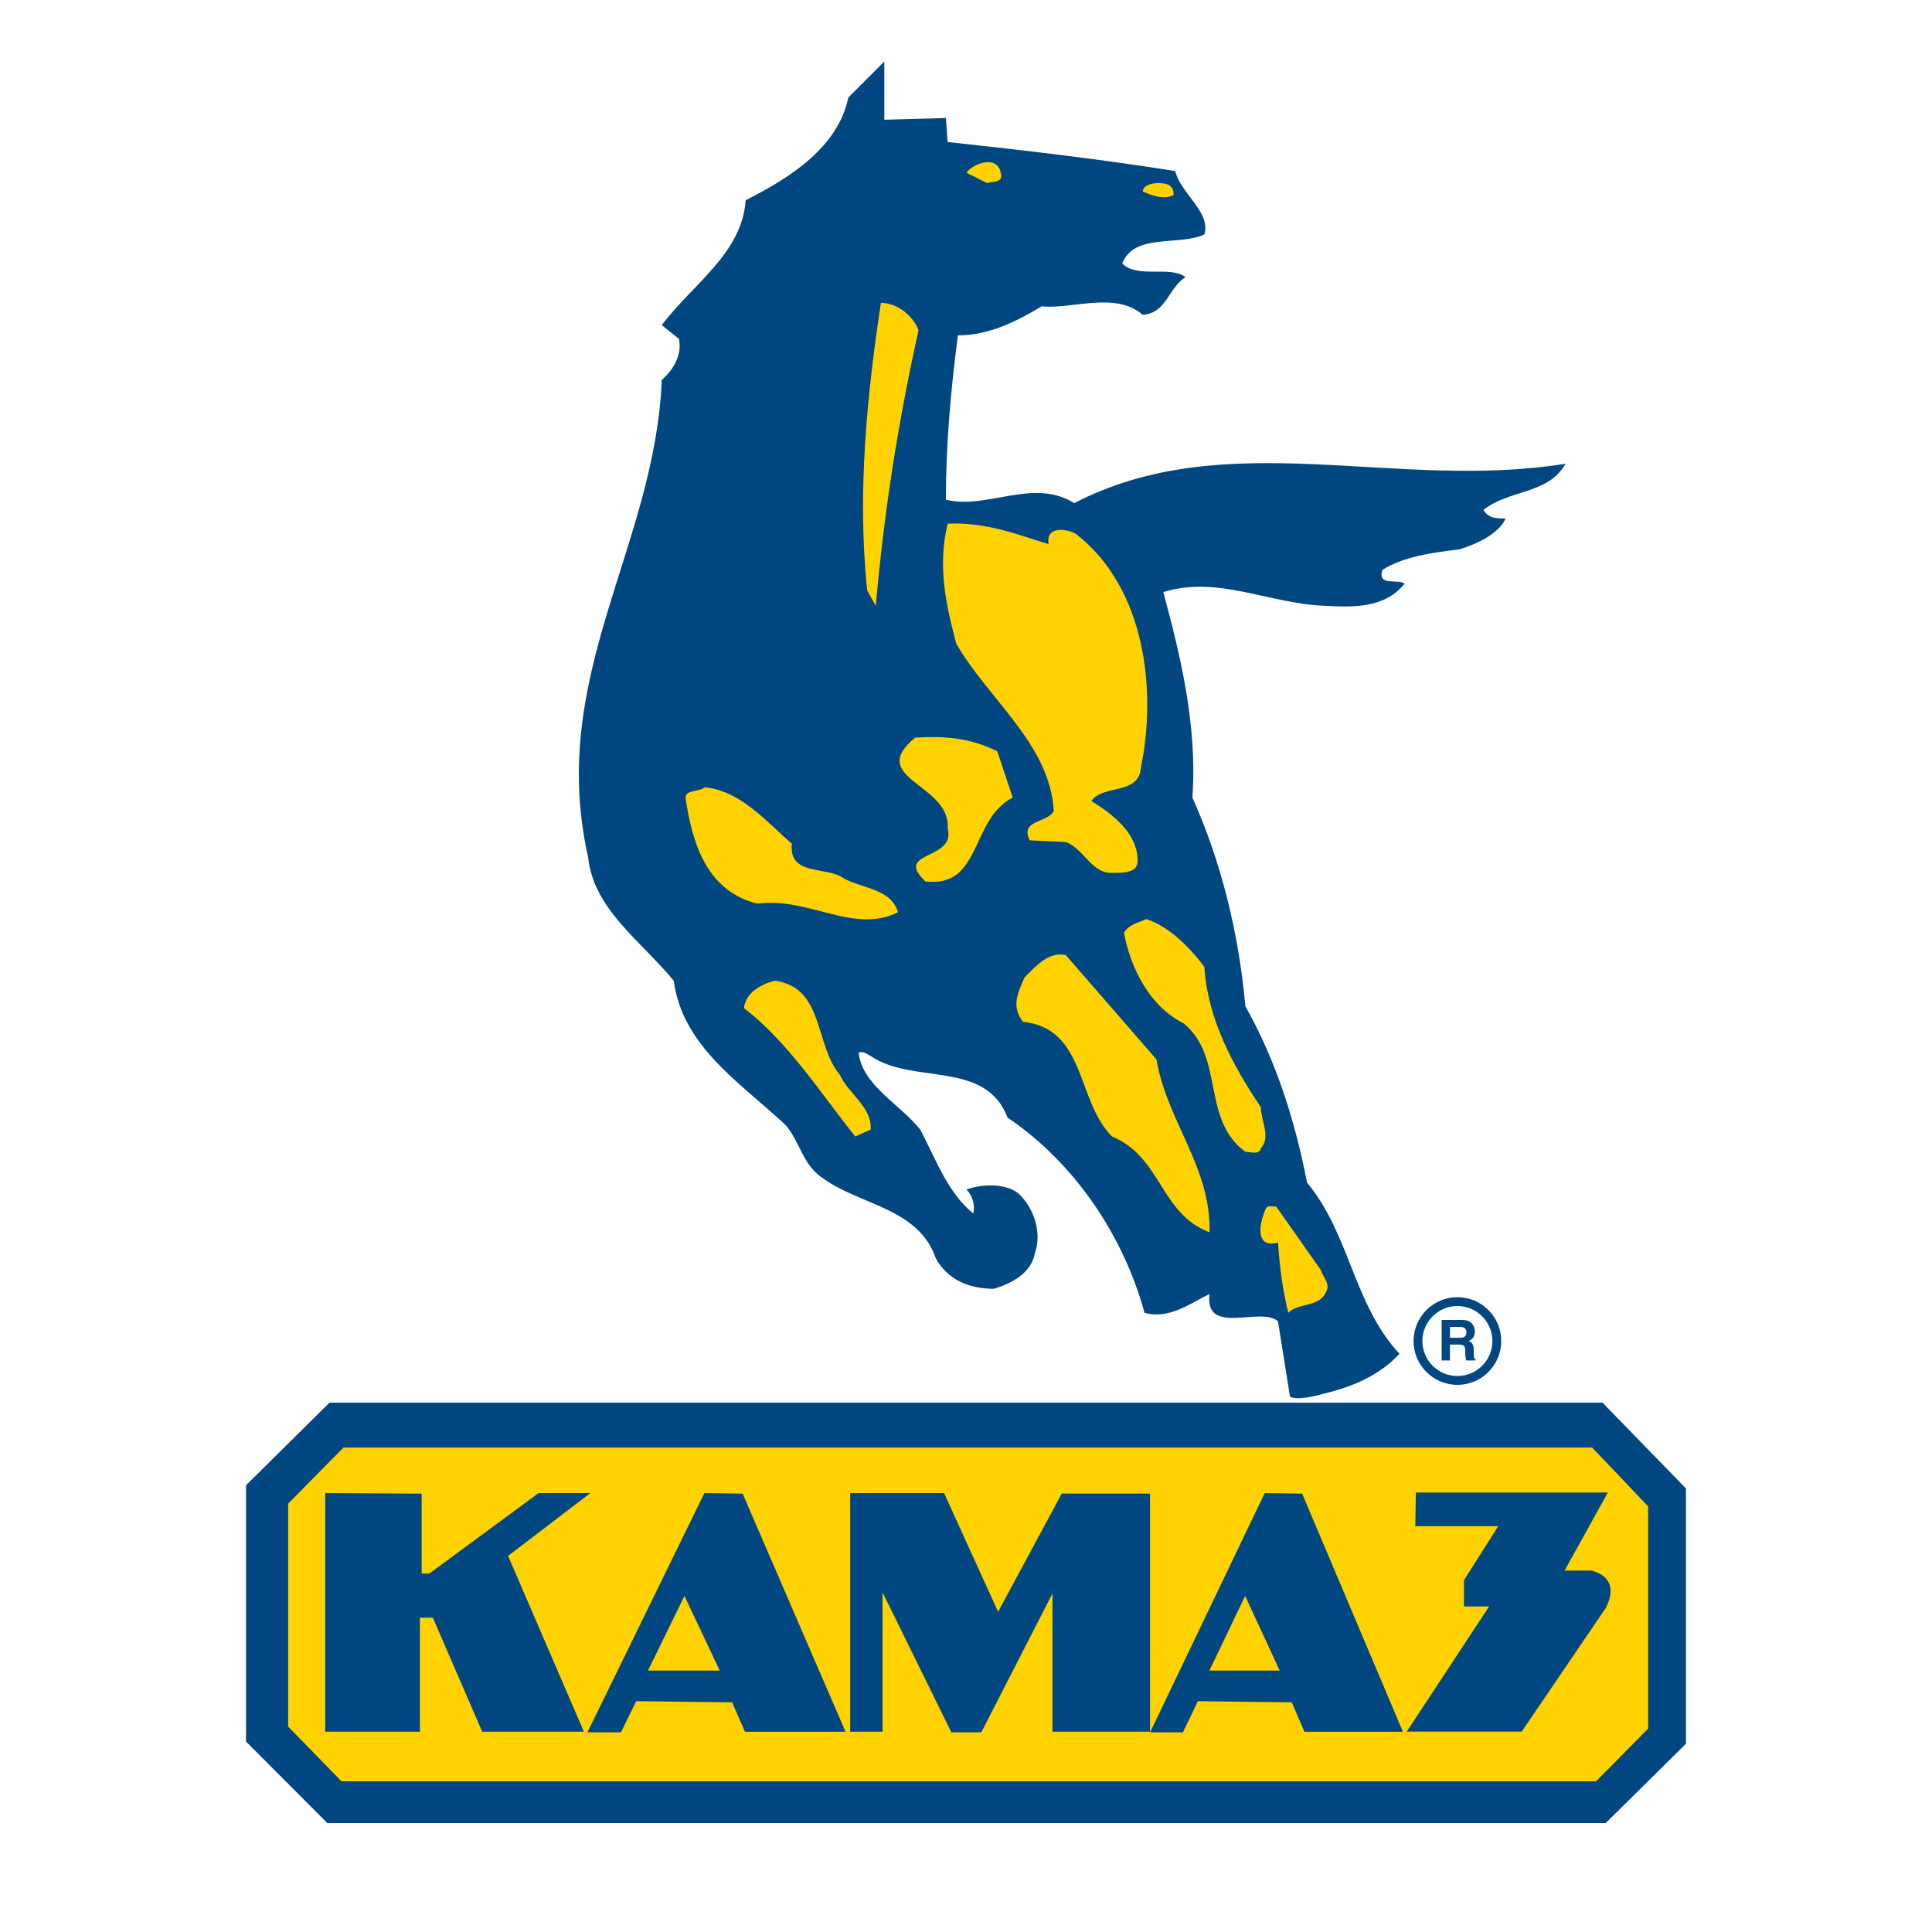
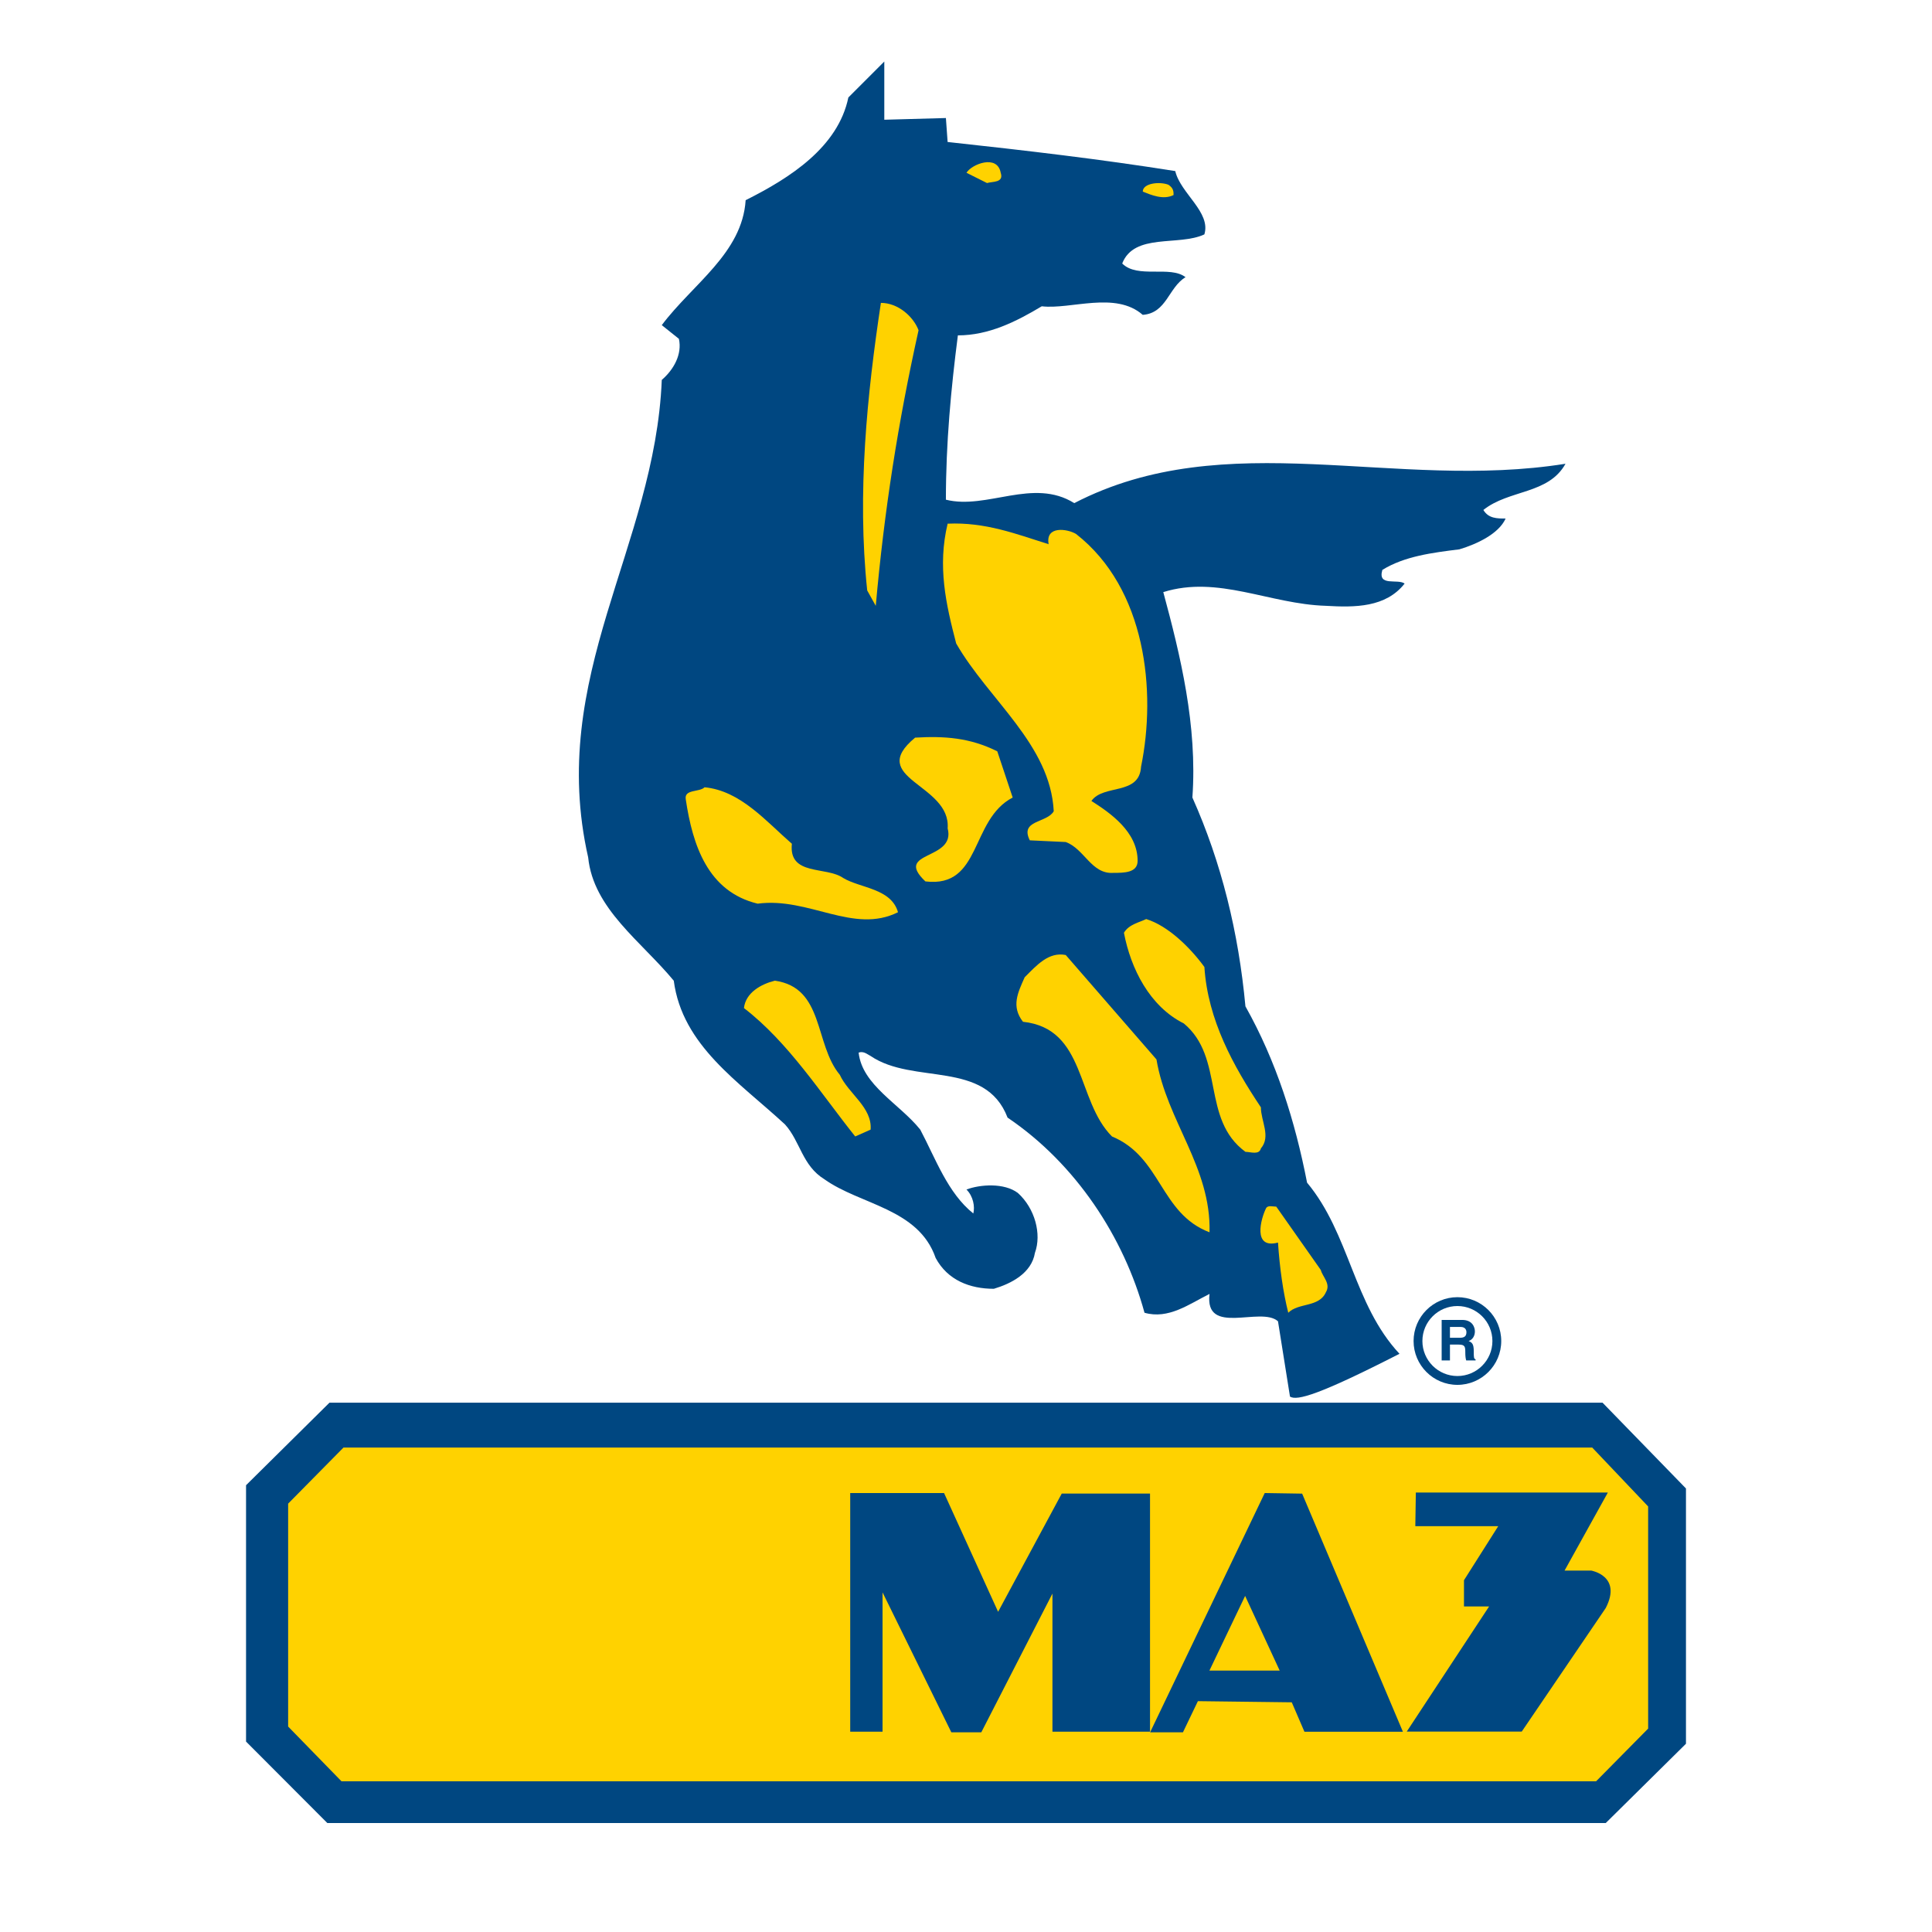
<svg xmlns="http://www.w3.org/2000/svg" version="1.0" id="Layer_1" x="0px" y="0px" width="192.756px" height="192.756px" viewBox="0 0 192.756 192.756" enable-background="new 0 0 192.756 192.756" xml:space="preserve">
  <g>
    <polygon fill-rule="evenodd" clip-rule="evenodd" fill="#FFFFFF" points="0,0 192.756,0 192.756,192.756 0,192.756 0,0  " />
    <path fill-rule="evenodd" clip-rule="evenodd" fill="#FFD200" d="M166.129,173.412c-1.588,1.658-3.771,3.936-5.311,5.543   c-3.887,0-124,0-127.922,0c-1.566-1.658-3.853-4.076-5.443-5.76c0-3.463,0-19.951,0-23.443c1.636-1.707,4.058-4.238,5.646-5.898   c3.885,0,123.337,0,127.329,0c1.613,1.756,4.107,4.465,5.701,6.193C166.129,153.453,166.129,169.912,166.129,173.412   L166.129,173.412z" />
    <path fill-rule="evenodd" clip-rule="evenodd" fill="#004781" d="M159.885,139.945H32.872l-8.324,8.236v25.576l8.111,8.129h127.545   l8.005-7.912v-25.469L159.885,139.945L159.885,139.945z M164.436,172.463c-1.555,1.576-3.691,3.734-5.196,5.26   c-3.804,0-121.329,0-125.166,0c-1.533-1.574-3.77-3.867-5.326-5.465c0-3.283,0-18.928,0-22.24c1.601-1.621,3.969-4.021,5.523-5.596   c3.802,0,120.679,0,124.584,0c1.58,1.666,4.02,4.238,5.58,5.875C164.436,153.529,164.436,169.143,164.436,172.463L164.436,172.463z   " />
-     <path fill-rule="evenodd" clip-rule="evenodd" fill="#004781" d="M128.702,139.34l-1.196-7.514   c-1.707-1.537-7.343,1.537-6.831-2.732c-2.049,1.025-4.099,2.562-6.488,1.879c-2.051-7.514-6.831-14.855-13.662-19.469   c-2.222-5.805-9.393-3.242-13.663-6.148c-0.341-0.17-0.683-0.51-1.195-0.34c0.341,3.246,4.099,5.123,6.147,7.686   c1.537,2.9,2.732,6.316,5.294,8.367c0.17-0.682,0-1.707-0.683-2.391c1.366-0.514,3.757-0.684,5.124,0.34   c1.707,1.537,2.392,4.1,1.707,5.977c-0.341,2.053-2.391,3.076-4.1,3.588c-2.389,0-4.609-0.854-5.805-3.074   c-1.708-4.953-7.515-5.293-11.1-7.854c-2.221-1.367-2.392-3.76-3.929-5.469c-4.61-4.268-10.246-7.854-11.1-14.342   c-3.245-3.929-8.026-7.173-8.539-12.296c-4.099-18.102,6.66-30.909,7.343-47.646c1.196-1.024,2.049-2.562,1.708-4.098l-1.708-1.366   c3.074-4.099,8.026-7.172,8.368-12.467c4.44-2.22,9.222-5.294,10.247-10.247l3.586-3.586v5.807l6.146-0.17l0.171,2.39   c7.855,0.854,15.198,1.708,22.713,2.903c0.513,2.22,3.586,4.098,2.903,6.318c-2.562,1.196-7.002-0.17-8.197,2.903   c1.536,1.537,4.782,0.171,6.318,1.366c-1.708,1.024-1.878,3.586-4.27,3.757c-2.732-2.391-7.173-0.512-10.074-0.854   c-2.562,1.537-5.296,2.902-8.369,2.902c-0.683,5.294-1.196,10.759-1.196,16.394c4.1,1.025,8.71-2.219,12.807,0.342   c15.2-7.856,31.935-1.195,49.013-3.928c-1.708,3.074-5.635,2.561-8.196,4.611c0.512,0.854,1.366,0.854,2.22,0.854   c-0.685,1.537-2.904,2.562-4.611,3.073c-2.731,0.342-5.465,0.684-7.685,2.05c-0.513,1.708,1.537,0.854,2.22,1.366   c-1.879,2.391-4.952,2.391-7.855,2.22c-5.635-0.171-10.759-3.074-16.223-1.367c1.708,6.319,3.415,13.32,2.903,20.493   c2.903,6.49,4.611,13.491,5.292,20.834c3.074,5.465,4.954,11.443,6.149,17.59c4.27,5.123,4.61,12.125,9.221,17.076   c-2.22,2.393-5.123,3.416-8.026,4.1C131.604,139.17,129.409,139.777,128.702,139.34L128.702,139.34z" />
+     <path fill-rule="evenodd" clip-rule="evenodd" fill="#004781" d="M128.702,139.34l-1.196-7.514   c-1.707-1.537-7.343,1.537-6.831-2.732c-2.049,1.025-4.099,2.562-6.488,1.879c-2.051-7.514-6.831-14.855-13.662-19.469   c-2.222-5.805-9.393-3.242-13.663-6.148c-0.341-0.17-0.683-0.51-1.195-0.34c0.341,3.246,4.099,5.123,6.147,7.686   c1.537,2.9,2.732,6.316,5.294,8.367c0.17-0.682,0-1.707-0.683-2.391c1.366-0.514,3.757-0.684,5.124,0.34   c1.707,1.537,2.392,4.1,1.707,5.977c-0.341,2.053-2.391,3.076-4.1,3.588c-2.389,0-4.609-0.854-5.805-3.074   c-1.708-4.953-7.515-5.293-11.1-7.854c-2.221-1.367-2.392-3.76-3.929-5.469c-4.61-4.268-10.246-7.854-11.1-14.342   c-3.245-3.929-8.026-7.173-8.539-12.296c-4.099-18.102,6.66-30.909,7.343-47.646c1.196-1.024,2.049-2.562,1.708-4.098l-1.708-1.366   c3.074-4.099,8.026-7.172,8.368-12.467c4.44-2.22,9.222-5.294,10.247-10.247l3.586-3.586v5.807l6.146-0.17l0.171,2.39   c7.855,0.854,15.198,1.708,22.713,2.903c0.513,2.22,3.586,4.098,2.903,6.318c-2.562,1.196-7.002-0.17-8.197,2.903   c1.536,1.537,4.782,0.171,6.318,1.366c-1.708,1.024-1.878,3.586-4.27,3.757c-2.732-2.391-7.173-0.512-10.074-0.854   c-2.562,1.537-5.296,2.902-8.369,2.902c-0.683,5.294-1.196,10.759-1.196,16.394c4.1,1.025,8.71-2.219,12.807,0.342   c15.2-7.856,31.935-1.195,49.013-3.928c-1.708,3.074-5.635,2.561-8.196,4.611c0.512,0.854,1.366,0.854,2.22,0.854   c-0.685,1.537-2.904,2.562-4.611,3.073c-2.731,0.342-5.465,0.684-7.685,2.05c-0.513,1.708,1.537,0.854,2.22,1.366   c-1.879,2.391-4.952,2.391-7.855,2.22c-5.635-0.171-10.759-3.074-16.223-1.367c1.708,6.319,3.415,13.32,2.903,20.493   c2.903,6.49,4.611,13.491,5.292,20.834c3.074,5.465,4.954,11.443,6.149,17.59c4.27,5.123,4.61,12.125,9.221,17.076   C131.604,139.17,129.409,139.777,128.702,139.34L128.702,139.34z" />
    <path fill-rule="evenodd" clip-rule="evenodd" fill="#FFD200" d="M99.841,17.238c0.342,1.025-0.854,0.854-1.365,1.025l-2.05-1.025   C96.938,16.385,99.499,15.361,99.841,17.238L99.841,17.238z" />
    <path fill-rule="evenodd" clip-rule="evenodd" fill="#FFD200" d="M117.087,19.459c-1.022,0.512-2.219,0-3.072-0.342   c0-0.854,1.707-1.024,2.562-0.683C117.087,18.776,117.087,19.117,117.087,19.459L117.087,19.459z" />
    <path fill-rule="evenodd" clip-rule="evenodd" fill="#FFD200" d="M91.644,32.95c-2.049,9.222-3.415,17.931-4.269,27.495   l-0.854-1.537c-1.025-9.734,0-19.638,1.366-28.69C89.595,30.217,91.131,31.584,91.644,32.95L91.644,32.95z" />
    <path fill-rule="evenodd" clip-rule="evenodd" fill="#FFD200" d="M104.622,54.296c-0.342-1.879,1.88-1.537,2.733-1.025   c7,5.465,8.025,15.711,6.489,23.225c-0.172,2.903-3.757,1.708-4.953,3.416c1.879,1.196,4.61,3.074,4.61,5.977   c0,1.196-1.366,1.196-2.392,1.196c-2.219,0.17-2.901-2.392-4.781-3.076l-3.585-0.169c-1.025-2.049,1.707-1.708,2.39-2.903   c-0.34-6.66-6.489-11.1-9.733-16.736c-1.025-3.927-1.878-7.685-0.854-11.954C98.303,52.077,101.378,53.271,104.622,54.296   L104.622,54.296z" />
    <path fill-rule="evenodd" clip-rule="evenodd" fill="#FFD200" d="M99.499,74.96l1.537,4.61c-4.269,2.22-3.073,9.052-8.709,8.369   c-3.244-3.075,3.074-2.05,2.22-5.294c0.341-4.44-8.197-4.952-3.245-9.051C94.206,73.423,96.768,73.593,99.499,74.96L99.499,74.96z" />
    <path fill-rule="evenodd" clip-rule="evenodd" fill="#FFD200" d="M79.006,84.182c-0.341,3.244,3.416,2.22,5.123,3.416   c1.708,1.025,4.783,1.025,5.465,3.415c-4.441,2.221-8.881-1.535-14.004-0.854c-4.952-1.195-6.489-5.805-7.172-10.417   c-0.17-1.025,1.366-0.683,1.878-1.195C73.883,78.888,76.445,81.962,79.006,84.182L79.006,84.182z" />
    <path fill-rule="evenodd" clip-rule="evenodd" fill="#FFD200" d="M120.163,96.477c0.341,5.294,2.902,9.904,5.636,14.001   c0,1.369,1.024,2.906,0,4.1c-0.173,0.684-1.026,0.342-1.539,0.342c-4.438-3.244-2.048-9.393-6.146-12.807   c-3.416-1.709-5.295-5.466-5.979-9.052c0.513-0.854,1.537-1.023,2.22-1.367C116.576,92.378,118.796,94.6,120.163,96.477   L120.163,96.477z" />
    <path fill-rule="evenodd" clip-rule="evenodd" fill="#FFD200" d="M115.381,105.699c1.025,6.148,5.465,10.756,5.294,17.248   c-4.953-1.879-4.78-7.514-9.733-9.562c-3.586-3.588-2.562-10.76-8.88-11.443c-1.196-1.537-0.513-2.902,0.17-4.439   c1.195-1.194,2.391-2.562,4.098-2.221L115.381,105.699L115.381,105.699z" />
    <path fill-rule="evenodd" clip-rule="evenodd" fill="#FFD200" d="M83.789,107.236c0.854,1.879,3.244,3.242,3.073,5.465   l-1.537,0.684c-3.416-4.27-6.66-9.393-11.101-12.809c0.171-1.537,1.708-2.391,3.074-2.732   C82.252,98.525,81.227,104.162,83.789,107.236L83.789,107.236z" />
    <path fill-rule="evenodd" clip-rule="evenodd" fill="#FFD200" d="M131.775,126.703c0.17,0.684,1.023,1.367,0.512,2.221   c-0.684,1.537-2.731,1.023-3.757,2.049c-0.513-2.049-0.854-4.441-1.024-7.002c-2.561,0.684-1.707-2.391-1.195-3.416   c0.17-0.34,0.684-0.168,1.023-0.168L131.775,126.703L131.775,126.703z" />
-     <polygon fill-rule="evenodd" clip-rule="evenodd" fill="#004781" points="32.45,148.961 32.45,172.773 41.893,172.773    41.893,161.396 43.184,161.396 48.11,172.773 58.257,172.773 50.691,155.236 58.902,148.961 53.741,148.961 42.832,156.996    42.069,156.996 42.069,149.02 32.45,148.961  " />
-     <path fill-rule="evenodd" clip-rule="evenodd" fill="#004781" d="M74.093,149.02l-3.812-0.059L58.61,172.832h3.342l1.525-3.107   l9.56,0.115l1.29,2.934h10.03L74.093,149.02L74.093,149.02z M64.65,166.674l3.637-7.449l3.52,7.449H64.65L64.65,166.674z" />
    <path fill-rule="evenodd" clip-rule="evenodd" fill="#004781" d="M129.915,149.02l-3.733-0.059l-11.435,23.871h3.276l1.491-3.107   l9.365,0.115l1.264,2.934h9.824L129.915,149.02L129.915,149.02z M120.665,166.674l3.562-7.449l3.447,7.449H120.665L120.665,166.674   z" />
    <polygon fill-rule="evenodd" clip-rule="evenodd" fill="#004781" points="84.826,148.961 84.826,172.773 88.052,172.773    88.052,158.873 94.915,172.832 97.905,172.832 105.003,158.99 105.003,172.773 114.738,172.773 114.738,149.014 105.931,149.014    99.581,160.809 94.189,148.961 84.826,148.961  " />
    <path fill-rule="evenodd" clip-rule="evenodd" fill="#004781" d="M141.259,148.908h19.158l-4.322,7.791h2.668   c0,0,3.096,0.533,1.441,3.736l-8.38,12.326h-11.472l8.217-12.486h-2.508v-2.615l3.416-5.391h-8.271L141.259,148.908   L141.259,148.908z" />
    <path fill-rule="evenodd" clip-rule="evenodd" fill="#004781" d="M144.662,133.471v-1.082h1.053c0.495,0,0.591,0.314,0.591,0.529   c0,0.398-0.213,0.553-0.652,0.553H144.662L144.662,133.471z M143.834,135.732h0.828v-1.582h0.873c0.624,0,0.658,0.215,0.658,0.766   c0,0.416,0.033,0.625,0.09,0.816h0.936v-0.105c-0.181-0.068-0.181-0.215-0.181-0.805c0-0.756-0.181-0.881-0.512-1.027   c0.399-0.135,0.624-0.518,0.624-0.961c0-0.35-0.196-1.145-1.272-1.145h-2.044V135.732L143.834,135.732z" />
    <path fill-rule="evenodd" clip-rule="evenodd" fill="#004781" d="M148.898,133.795c0,1.926-1.566,3.492-3.492,3.492   s-3.493-1.566-3.493-3.492c0-1.928,1.567-3.492,3.493-3.492S148.898,131.867,148.898,133.795L148.898,133.795z M145.406,129.42   c-2.411,0-4.373,1.963-4.373,4.375c0,2.41,1.962,4.373,4.373,4.373s4.373-1.963,4.373-4.373   C149.779,131.383,147.817,129.42,145.406,129.42L145.406,129.42z" />
  </g>
</svg>